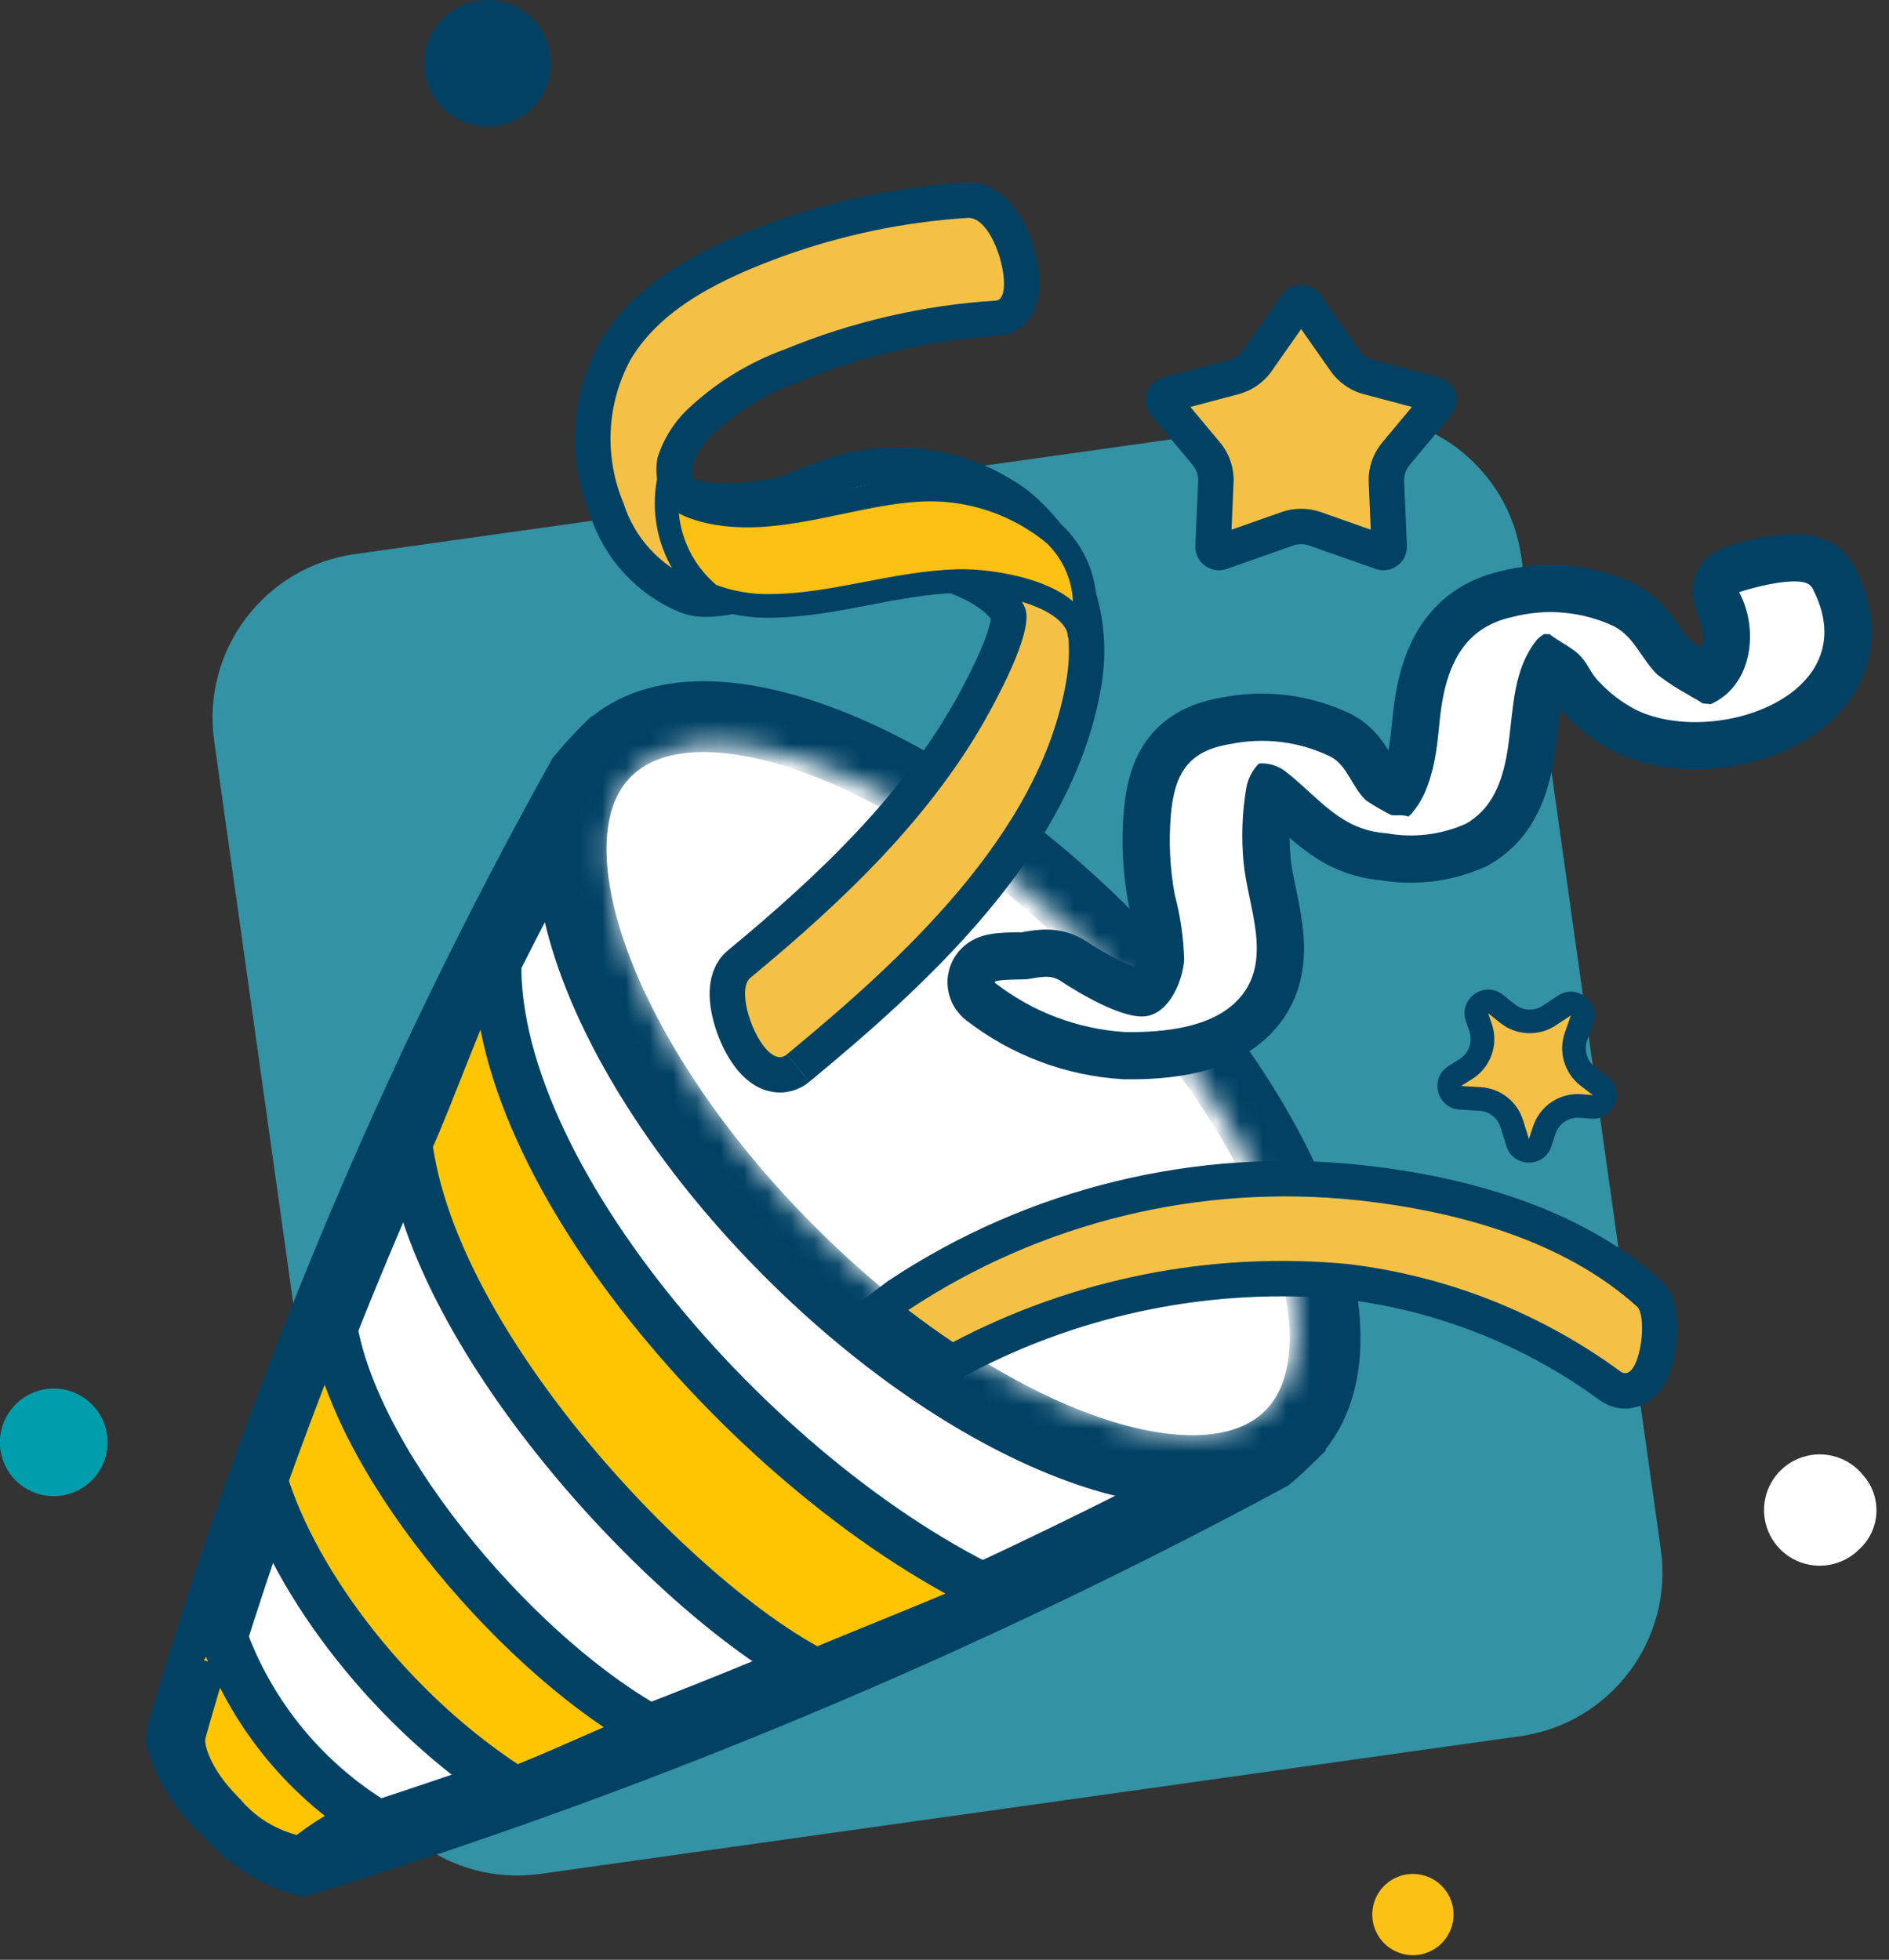
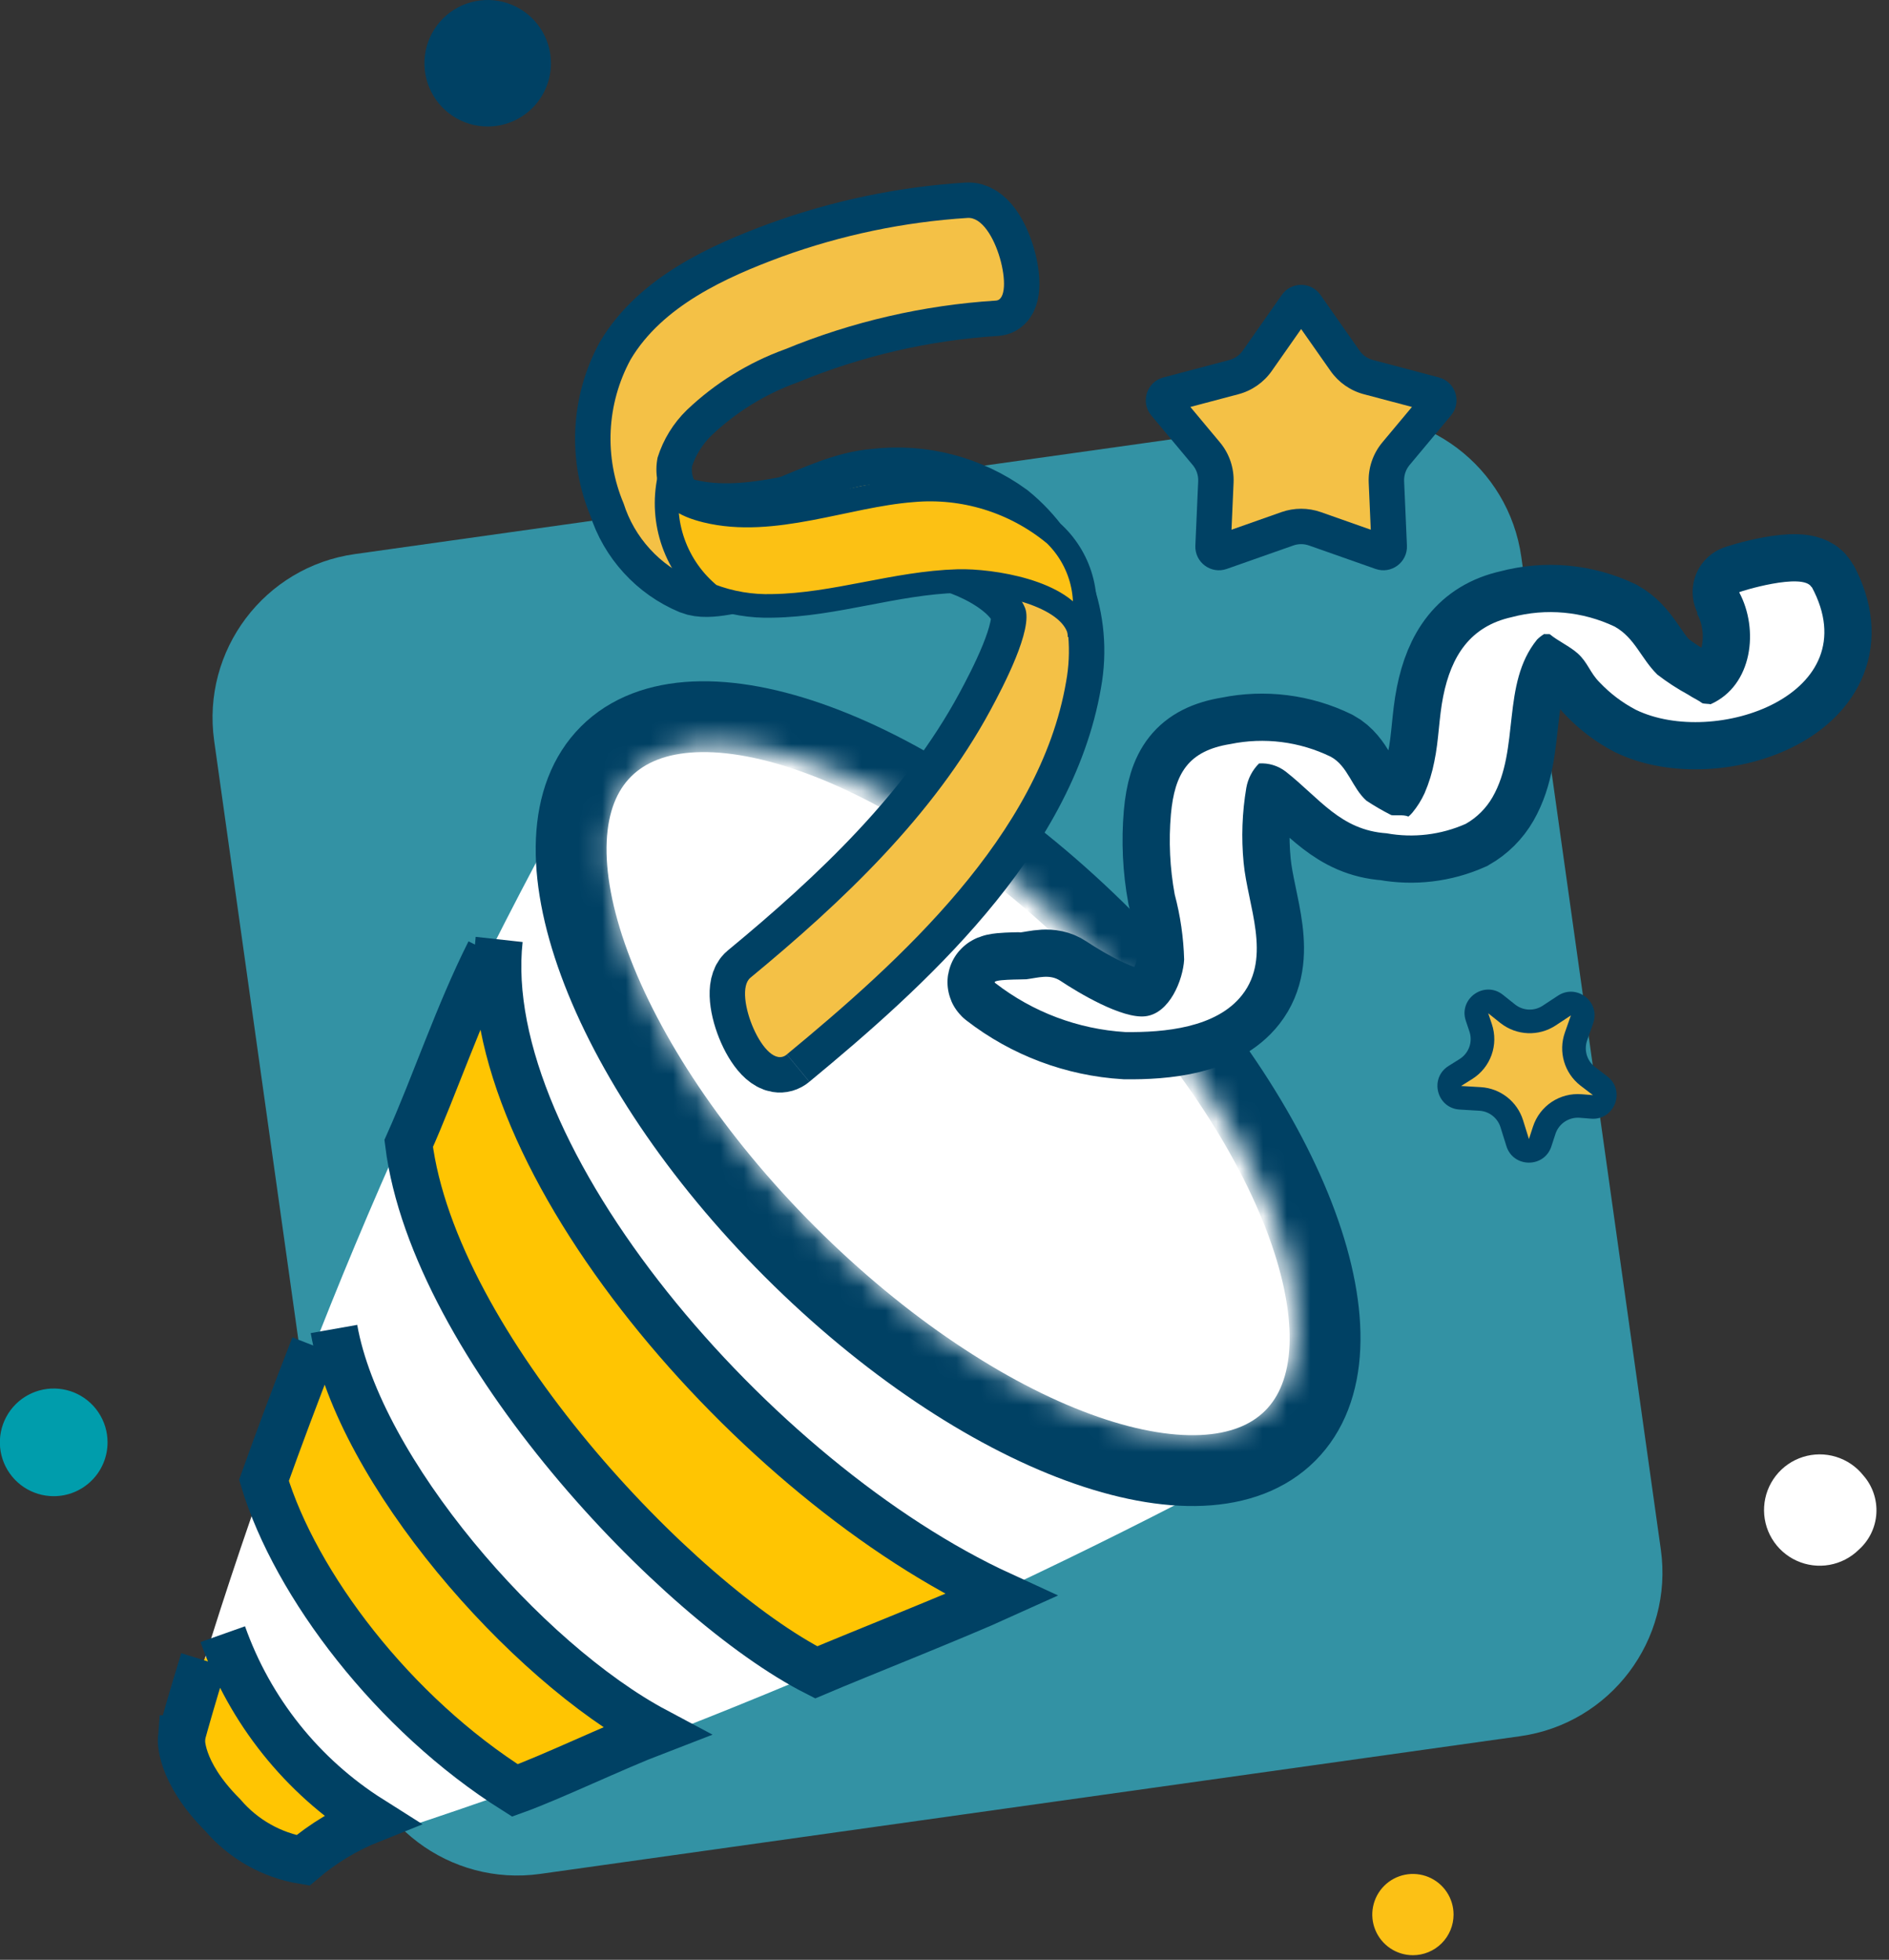
<svg xmlns="http://www.w3.org/2000/svg" width="80" height="83" viewBox="0 0 80 83" fill="none">
  <rect x="0" y="0" width="80" height="83" fill="#333333" stroke="none" />
  <g clip-path="url(#clip0_253_271)">
    <path d="M56.523 17.634L15.028 23.466C11.2 24.004 8.532 27.543 9.07 31.372L14.978 73.404C15.516 77.232 19.055 79.9 22.884 79.361L64.379 73.53C68.207 72.992 70.875 69.452 70.337 65.624L64.429 23.592C63.891 19.763 60.352 17.096 56.523 17.634Z" fill="#3392A4" />
    <path d="M4.555 61.085C4.555 60.634 4.421 60.193 4.17 59.818C3.92 59.443 3.564 59.151 3.147 58.978C2.731 58.806 2.272 58.761 1.83 58.849C1.388 58.937 0.981 59.154 0.662 59.473C0.344 59.792 0.126 60.198 0.038 60.64C-0.05 61.083 -0.004 61.541 0.168 61.958C0.341 62.374 0.633 62.73 1.008 62.981C1.383 63.231 1.824 63.365 2.275 63.365C2.574 63.365 2.871 63.306 3.147 63.192C3.424 63.077 3.675 62.909 3.887 62.697C4.099 62.486 4.267 62.234 4.381 61.958C4.496 61.681 4.555 61.384 4.555 61.085Z" fill="#009DAC" />
    <path d="M61.559 81.084C61.559 80.744 61.458 80.411 61.269 80.128C61.08 79.845 60.811 79.624 60.496 79.494C60.182 79.364 59.836 79.33 59.502 79.396C59.168 79.463 58.861 79.626 58.621 79.867C58.38 80.108 58.216 80.414 58.15 80.748C58.083 81.082 58.117 81.428 58.248 81.743C58.378 82.057 58.599 82.326 58.882 82.515C59.164 82.704 59.497 82.805 59.838 82.805C60.294 82.805 60.732 82.624 61.055 82.301C61.377 81.978 61.559 81.54 61.559 81.084Z" fill="#FCC115" />
    <path d="M23.333 2.679C23.333 2.149 23.175 1.631 22.881 1.191C22.587 0.75 22.168 0.407 21.679 0.204C21.189 0.001 20.651 -0.052 20.131 0.051C19.611 0.155 19.134 0.41 18.759 0.785C18.385 1.159 18.13 1.637 18.026 2.156C17.923 2.676 17.976 3.215 18.179 3.704C18.381 4.194 18.725 4.612 19.165 4.907C19.606 5.201 20.124 5.358 20.654 5.358C21.006 5.358 21.354 5.289 21.679 5.154C22.004 5.019 22.299 4.822 22.548 4.573C22.797 4.325 22.994 4.029 23.129 3.704C23.263 3.379 23.333 3.031 23.333 2.679Z" fill="#004164" />
    <path d="M45.875 40.6C38.707 33.28 25.604 31.9 25.604 31.9C25.297 32.207 24.976 32.562 24.645 32.958C17.508 45.766 11.831 59.334 7.721 73.409C7.711 73.479 7.7 73.551 7.69 73.621V73.647C8.052 74.858 8.762 75.935 9.73 76.747C10.542 77.715 11.619 78.424 12.83 78.787C26.985 74.423 40.681 68.687 53.721 61.661C54.037 61.389 54.321 61.125 54.58 60.871C54.58 60.871 53.195 47.771 45.88 40.6" fill="white" />
-     <path d="M45.875 40.6C38.707 33.28 25.604 31.9 25.604 31.9C25.297 32.207 24.976 32.562 24.645 32.958C17.508 45.766 11.831 59.334 7.721 73.409C7.711 73.479 7.7 73.551 7.69 73.621V73.647C8.052 74.858 8.762 75.935 9.73 76.747C10.542 77.715 11.619 78.424 12.83 78.787C26.985 74.423 40.681 68.687 53.721 61.661C54.037 61.389 54.321 61.125 54.58 60.871C54.58 60.871 53.195 47.771 45.88 40.6" stroke="#004164" stroke-width="3" />
    <path d="M54.64 60.805C50.94 64.505 41.456 61.016 33.454 53.015C25.452 45.014 21.965 35.528 25.664 31.829C29.363 28.13 38.848 31.618 46.85 39.619C54.852 47.62 58.34 57.105 54.64 60.805Z" fill="white" stroke="#004164" stroke-width="3" />
    <path d="M20.735 40.315C19.399 42.976 18.429 45.915 17.308 48.426C18.386 57.012 28.708 67.846 34.566 70.826C36.337 70.074 40.502 68.426 42.402 67.564C31.965 62.773 20.124 49.002 21.139 39.786" fill="#FFC502" />
    <path d="M20.735 40.315C19.399 42.976 18.429 45.915 17.308 48.426C18.386 57.012 28.708 67.846 34.566 70.826C36.337 70.074 40.502 68.426 42.402 67.564C31.965 62.773 20.124 49.002 21.139 39.786" stroke="#004164" stroke-width="2" />
    <path d="M13.314 57.003C12.514 59.043 11.804 60.95 11.179 62.695C12.513 67.106 16.653 72.582 21.808 75.827C23.302 75.292 25.989 74.002 27.772 73.317C22.236 70.369 15.203 62.271 14.144 56.284" fill="#FFC502" />
    <path d="M13.314 57.003C12.514 59.043 11.804 60.95 11.179 62.695C12.513 67.106 16.653 72.582 21.808 75.827C23.302 75.292 25.989 74.002 27.772 73.317C22.236 70.369 15.203 62.271 14.144 56.284" stroke="#004164" stroke-width="2" />
    <mask id="mask0_253_271" style="mask-type:luminance" maskUnits="userSpaceOnUse" x="25" y="31" width="30" height="30">
      <path d="M26.975 32.738C23.791 35.922 27.229 44.738 34.483 51.993C41.737 59.248 50.554 62.684 53.738 59.501C56.922 56.318 53.483 47.501 46.23 40.246C40.819 34.835 34.539 31.546 30.375 31.546C29.758 31.508 29.139 31.594 28.555 31.798C27.971 32.003 27.434 32.321 26.975 32.736" fill="white" />
    </mask>
    <g mask="url(#mask0_253_271)">
      <path d="M40.356 14.983L8.223 47.116L40.356 79.249L72.489 47.116L40.356 14.983Z" fill="white" />
    </g>
    <path d="M8.632 70.31C8.142 71.897 7.841 72.968 7.722 73.403C7.712 73.475 7.7 73.549 7.69 73.621C7.69 73.63 7.69 73.639 7.69 73.647H7.685C7.685 73.647 7.573 75.01 9.433 76.871C10.303 77.891 11.505 78.571 12.827 78.791C13.686 78.061 14.657 77.477 15.704 77.059C12.792 75.22 10.584 72.455 9.434 69.209" fill="#FFC502" />
    <path d="M8.632 70.31C8.142 71.897 7.841 72.968 7.722 73.403C7.712 73.475 7.7 73.549 7.69 73.621C7.69 73.63 7.69 73.639 7.69 73.647H7.685C7.685 73.647 7.573 75.01 9.433 76.871C10.303 77.891 11.505 78.571 12.827 78.791C13.686 78.061 14.657 77.477 15.704 77.059C12.792 75.22 10.584 72.455 9.434 69.209" stroke="#004164" stroke-width="2" />
-     <path d="M45.103 41.292C44.489 41.087 43.829 41.064 43.203 41.226C43.075 41.242 41.886 41.471 42.157 41.65C43.757 42.713 46.711 43.75 48.4 43.05C47.4 43.063 45.848 41.782 45.1 41.288" fill="white" />
    <path d="M71.62 29.368C71.246 29.094 70.897 28.789 70.575 28.456C69.934 27.723 69.199 27.078 68.388 26.54C68.277 26.478 68.163 26.423 68.047 26.372C67.13 26.2 66.181 26.375 65.387 26.864C65.798 27.081 66.175 27.359 66.505 27.688C67.413 28.503 68.929 30.979 72.44 29.829C72.154 29.698 71.88 29.544 71.62 29.368Z" fill="white" />
    <path d="M59.645 34.59C59.44 34.483 59.245 34.381 59.166 34.328C58.848 34.099 58.544 33.852 58.255 33.588C57.684 33.007 57.048 32.494 56.36 32.059C56.239 31.993 56.114 31.938 55.99 31.883C55.537 31.754 55.061 31.729 54.598 31.809C54.134 31.89 53.694 32.074 53.312 32.348C53.62 32.512 53.912 32.704 54.184 32.923C55.627 34.057 56.638 35.366 58.594 35.5C59.786 35.64 60.993 35.431 62.069 34.9C61.249 35.077 60.394 34.967 59.645 34.59Z" fill="white" />
    <path d="M78.72 65.632C78.38 65.967 77.947 66.19 77.477 66.274C77.007 66.357 76.524 66.296 76.09 66.099C75.655 65.901 75.291 65.577 75.045 65.168C74.799 64.76 74.683 64.286 74.712 63.81C74.74 63.334 74.913 62.878 75.206 62.502C75.499 62.126 75.9 61.847 76.355 61.704C76.809 61.56 77.297 61.557 77.753 61.697C78.21 61.836 78.613 62.11 78.91 62.483C79.301 62.926 79.5 63.507 79.465 64.097C79.429 64.687 79.161 65.239 78.72 65.632Z" fill="white" />
-     <path d="M69.361 55.365C66.227 52.508 61.612 51.275 57.504 50.833C50.815 50.117 44.086 51.759 38.478 55.475L38.466 55.484C39.096 55.966 39.727 56.421 40.357 56.842C45.485 54.144 51.287 52.993 57.057 53.53C61.242 54.025 65.229 55.594 68.629 58.085C69.398 58.628 69.801 55.945 69.361 55.365Z" fill="#004164" stroke="#004164" stroke-width="3" stroke-linecap="round" />
-     <path d="M69.361 55.365C66.227 52.508 61.612 51.275 57.504 50.833C50.815 50.117 44.086 51.759 38.478 55.475L38.466 55.484C39.096 55.966 39.727 56.421 40.357 56.842C45.485 54.144 51.287 52.993 57.057 53.53C61.242 54.025 65.229 55.594 68.629 58.085C69.398 58.628 69.801 55.945 69.361 55.365Z" fill="#F4C146" />
    <path d="M33.324 44.655C38.101 40.71 44.042 35.362 45.151 28.867C45.384 27.591 45.27 26.275 44.821 25.058C44.372 23.841 43.605 22.766 42.599 21.947C41.004 20.788 39.03 20.274 37.072 20.506C34.529 20.706 32.08 22.937 29.532 22.312C28.943 22.11 28.448 21.701 28.139 21.162C27.829 20.622 27.727 19.988 27.85 19.378C28.089 18.613 28.516 17.92 29.091 17.362C30.283 16.227 31.697 15.352 33.245 14.792C36.09 13.621 39.109 12.924 42.18 12.73C43.022 12.672 42.18 9.141 40.971 9.23C38.285 9.401 35.638 9.954 33.108 10.872C30.737 11.745 28.046 12.964 26.703 15.232C26.201 16.16 25.914 17.189 25.863 18.243C25.813 19.297 26 20.349 26.41 21.321C26.637 22.038 27.018 22.697 27.526 23.252C28.033 23.808 28.655 24.246 29.349 24.537C30.049 24.814 31.135 24.374 32.02 24.36C34.42 24.324 36.587 23.415 38.978 23.349C40.272 23.313 42.872 24.386 43.412 25.749C43.765 26.641 42.476 29.093 41.951 30.066C39.527 34.556 35.669 38.197 31.779 41.409C31.003 42.05 32.396 45.423 33.323 44.658" fill="#004164" />
    <path d="M33.324 44.655C38.101 40.71 44.042 35.362 45.151 28.867C45.384 27.591 45.27 26.275 44.821 25.058C44.372 23.841 43.605 22.766 42.599 21.947C41.004 20.788 39.03 20.274 37.072 20.506C34.529 20.706 32.08 22.937 29.532 22.312C28.943 22.11 28.448 21.701 28.139 21.162C27.829 20.622 27.727 19.988 27.85 19.378C28.089 18.613 28.516 17.92 29.091 17.362C30.283 16.227 31.697 15.352 33.245 14.792C36.09 13.621 39.109 12.924 42.18 12.73C43.022 12.672 42.18 9.141 40.971 9.23C38.285 9.401 35.638 9.954 33.108 10.872C30.737 11.745 28.046 12.964 26.703 15.232C26.201 16.16 25.914 17.189 25.863 18.243C25.813 19.297 26 20.349 26.41 21.321C26.637 22.038 27.018 22.697 27.526 23.252C28.033 23.808 28.655 24.246 29.349 24.537C30.049 24.814 31.135 24.374 32.02 24.36C34.42 24.324 36.587 23.415 38.978 23.349C40.272 23.313 42.872 24.386 43.412 25.749C43.765 26.641 42.476 29.093 41.951 30.066C39.527 34.556 35.669 38.197 31.779 41.409C31.003 42.05 32.396 45.423 33.323 44.658" stroke="#004164" stroke-width="3" />
    <path d="M42.497 22.169C40.978 20.922 39.028 20.324 37.071 20.505C34.528 20.705 31.737 21.916 29.189 21.292C28.289 21.071 27.803 20.733 27.768 20.053C27.593 20.872 27.648 21.723 27.928 22.513C28.207 23.302 28.699 23.999 29.35 24.526C30.107 24.815 30.915 24.951 31.725 24.926C34.125 24.89 36.425 24.043 38.812 23.976C40.106 23.94 42.872 24.376 43.412 25.744C43.456 25.868 43.476 26 43.471 26.132C43.705 25.448 43.738 24.71 43.566 24.008C43.393 23.305 43.022 22.667 42.497 22.169Z" fill="#004164" stroke="#004164" stroke-width="2" />
    <path d="M33.324 44.655C38.101 40.71 44.042 35.362 45.151 28.867C45.384 27.591 45.27 26.275 44.821 25.058C44.372 23.841 43.605 22.766 42.599 21.947C41.004 20.788 39.03 20.274 37.072 20.506C34.529 20.706 32.08 22.937 29.532 22.312C28.943 22.11 28.448 21.701 28.139 21.162C27.829 20.622 27.727 19.988 27.85 19.378C28.089 18.613 28.516 17.92 29.091 17.362C30.283 16.227 31.697 15.352 33.245 14.792C36.09 13.621 39.109 12.924 42.18 12.73C43.022 12.672 42.18 9.141 40.971 9.23C38.285 9.401 35.638 9.954 33.108 10.872C30.737 11.745 28.046 12.964 26.703 15.232C26.201 16.16 25.914 17.189 25.863 18.243C25.813 19.297 26 20.349 26.41 21.321C26.637 22.038 27.018 22.697 27.526 23.252C28.033 23.808 28.655 24.246 29.349 24.537C30.049 24.814 31.135 24.374 32.02 24.36C34.42 24.324 36.587 23.415 38.978 23.349C40.272 23.313 42.872 24.386 43.412 25.749C43.765 26.641 42.476 29.093 41.951 30.066C39.527 34.556 35.669 38.197 31.779 41.409C31.003 42.05 32.396 45.423 33.323 44.658" fill="#F4C146" />
    <path d="M44.636 22.609C42.956 21.23 40.8 20.568 38.636 20.767C35.822 20.984 32.736 22.329 29.913 21.638C28.913 21.393 28.379 21.019 28.341 20.267C28.147 21.173 28.208 22.115 28.517 22.989C28.826 23.863 29.371 24.634 30.091 25.217C30.929 25.537 31.822 25.688 32.719 25.66C35.372 25.62 37.919 24.683 40.562 24.609C41.994 24.569 45.055 25.055 45.653 26.565C45.702 26.703 45.724 26.848 45.718 26.994C45.977 26.236 46.014 25.421 45.823 24.643C45.632 23.866 45.221 23.159 44.641 22.608" fill="#FCC114" />
    <path d="M44.636 22.609C42.956 21.23 40.8 20.568 38.636 20.767C35.822 20.984 32.736 22.329 29.913 21.638C28.913 21.393 28.379 21.019 28.341 20.267C28.147 21.173 28.208 22.115 28.517 22.989C28.826 23.863 29.371 24.634 30.091 25.217C30.929 25.537 31.822 25.688 32.719 25.66C35.372 25.62 37.919 24.683 40.562 24.609C41.994 24.569 45.055 25.055 45.653 26.565C45.702 26.703 45.724 26.848 45.718 26.994C45.977 26.236 46.014 25.421 45.823 24.643C45.632 23.866 45.221 23.159 44.641 22.608" stroke="#004164" stroke-linecap="round" />
    <path d="M76.721 24.869C76.371 24.218 73.643 25.06 73.655 25.084C74.494 26.645 74.235 29.032 72.44 29.827C72.405 29.805 72.14 29.811 72.09 29.778C71.89 29.633 71.71 29.564 71.49 29.417C71.035 29.17 70.6 28.886 70.19 28.57C69.496 27.889 69.243 27.019 68.383 26.537C67.022 25.891 65.476 25.749 64.021 26.137C62.263 26.525 61.462 27.784 61.121 29.487C60.936 30.401 60.937 31.34 60.744 32.253C60.656 32.711 60.519 33.157 60.335 33.585C60.199 33.885 60.023 34.166 59.813 34.419C59.762 34.479 59.706 34.535 59.645 34.585C59.439 34.478 58.977 34.563 58.901 34.51C58.546 34.33 58.202 34.13 57.87 33.91C57.257 33.366 57.088 32.445 56.36 32.049C55.039 31.405 53.542 31.216 52.103 31.512C50.337 31.795 49.745 32.74 49.588 34.492C49.49 35.623 49.544 36.762 49.749 37.878C49.989 38.78 50.123 39.707 50.149 40.64C50.101 41.503 49.532 42.92 48.511 43.04C47.524 43.158 45.68 42.051 44.911 41.54C44.457 41.24 43.973 41.409 43.469 41.473C43.341 41.489 41.889 41.461 42.16 41.641C43.744 42.866 45.661 43.587 47.66 43.709C49.298 43.728 51.511 43.538 52.606 42.137C53.869 40.521 52.837 38.342 52.668 36.537C52.566 35.479 52.604 34.412 52.782 33.364C52.851 32.973 53.039 32.613 53.321 32.333C53.726 32.306 54.126 32.428 54.448 32.675C55.891 33.809 56.768 35.157 58.724 35.291C59.856 35.497 61.023 35.357 62.075 34.891C62.547 34.622 62.938 34.233 63.209 33.762C64.385 31.713 63.565 28.971 65.095 27.087C65.185 26.997 65.286 26.918 65.395 26.852C65.417 26.863 65.62 26.852 65.634 26.859C65.971 27.142 66.483 27.373 66.816 27.672C67.247 28.058 67.336 28.496 67.748 28.903C68.19 29.37 68.706 29.76 69.276 30.059C72.611 31.683 79.176 29.418 76.729 24.859" fill="#004164" />
    <path d="M76.721 24.869C76.371 24.218 73.643 25.06 73.655 25.084C74.494 26.645 74.235 29.032 72.44 29.827C72.405 29.805 72.14 29.811 72.09 29.778C71.89 29.633 71.71 29.564 71.49 29.417C71.035 29.17 70.6 28.886 70.19 28.57C69.496 27.889 69.243 27.019 68.383 26.537C67.022 25.891 65.476 25.749 64.021 26.137C62.263 26.525 61.462 27.784 61.121 29.487C60.936 30.401 60.937 31.34 60.744 32.253C60.656 32.711 60.519 33.157 60.335 33.585C60.199 33.885 60.023 34.166 59.813 34.419C59.762 34.479 59.706 34.535 59.645 34.585C59.439 34.478 58.977 34.563 58.901 34.51C58.546 34.33 58.202 34.13 57.87 33.91C57.257 33.366 57.088 32.445 56.36 32.049C55.039 31.405 53.542 31.216 52.103 31.512C50.337 31.795 49.745 32.74 49.588 34.492C49.49 35.623 49.544 36.762 49.749 37.878C49.989 38.78 50.123 39.707 50.149 40.64C50.101 41.503 49.532 42.92 48.511 43.04C47.524 43.158 45.68 42.051 44.911 41.54C44.457 41.24 43.973 41.409 43.469 41.473C43.341 41.489 41.889 41.461 42.16 41.641C43.744 42.866 45.661 43.587 47.66 43.709C49.298 43.728 51.511 43.538 52.606 42.137C53.869 40.521 52.837 38.342 52.668 36.537C52.566 35.479 52.604 34.412 52.782 33.364C52.851 32.973 53.039 32.613 53.321 32.333C53.726 32.306 54.126 32.428 54.448 32.675C55.891 33.809 56.768 35.157 58.724 35.291C59.856 35.497 61.023 35.357 62.075 34.891C62.547 34.622 62.938 34.233 63.209 33.762C64.385 31.713 63.565 28.971 65.095 27.087C65.185 26.997 65.286 26.918 65.395 26.852C65.417 26.863 65.62 26.852 65.634 26.859C65.971 27.142 66.483 27.373 66.816 27.672C67.247 28.058 67.336 28.496 67.748 28.903C68.19 29.37 68.706 29.76 69.276 30.059C72.611 31.683 79.176 29.418 76.729 24.859" stroke="#004164" stroke-width="4" />
    <path d="M76.721 24.869C76.371 24.218 73.643 25.06 73.655 25.084C74.494 26.645 74.235 29.032 72.44 29.827C72.405 29.805 72.14 29.811 72.09 29.778C71.89 29.633 71.71 29.564 71.49 29.417C71.035 29.17 70.6 28.886 70.19 28.57C69.496 27.889 69.243 27.019 68.383 26.537C67.022 25.891 65.476 25.749 64.021 26.137C62.263 26.525 61.462 27.784 61.121 29.487C60.936 30.401 60.937 31.34 60.744 32.253C60.656 32.711 60.519 33.157 60.335 33.585C60.199 33.885 60.023 34.166 59.813 34.419C59.762 34.479 59.706 34.535 59.645 34.585C59.439 34.478 58.977 34.563 58.901 34.51C58.546 34.33 58.202 34.13 57.87 33.91C57.257 33.366 57.088 32.445 56.36 32.049C55.039 31.405 53.542 31.216 52.103 31.512C50.337 31.795 49.745 32.74 49.588 34.492C49.49 35.623 49.544 36.762 49.749 37.878C49.989 38.78 50.123 39.707 50.149 40.64C50.101 41.503 49.532 42.92 48.511 43.04C47.524 43.158 45.68 42.051 44.911 41.54C44.457 41.24 43.973 41.409 43.469 41.473C43.341 41.489 41.889 41.461 42.16 41.641C43.744 42.866 45.661 43.587 47.66 43.709C49.298 43.728 51.511 43.538 52.606 42.137C53.869 40.521 52.837 38.342 52.668 36.537C52.566 35.479 52.604 34.412 52.782 33.364C52.851 32.973 53.039 32.613 53.321 32.333C53.726 32.306 54.126 32.428 54.448 32.675C55.891 33.809 56.768 35.157 58.724 35.291C59.856 35.497 61.023 35.357 62.075 34.891C62.547 34.622 62.938 34.233 63.209 33.762C64.385 31.713 63.565 28.971 65.095 27.087C65.185 26.997 65.286 26.918 65.395 26.852C65.417 26.863 65.62 26.852 65.634 26.859C65.971 27.142 66.483 27.373 66.816 27.672C67.247 28.058 67.336 28.496 67.748 28.903C68.19 29.37 68.706 29.76 69.276 30.059C72.611 31.683 79.176 29.418 76.729 24.859" fill="white" />
    <path d="M58.587 23.402C58.559 23.402 58.531 23.397 58.502 23.387L55.686 22.395C55.498 22.329 55.303 22.295 55.104 22.295C54.906 22.295 54.71 22.329 54.523 22.395L51.706 23.387C51.678 23.397 51.649 23.402 51.621 23.402C51.555 23.402 51.489 23.373 51.441 23.323C51.393 23.273 51.37 23.211 51.373 23.14L51.493 20.413C51.512 19.976 51.368 19.55 51.088 19.214L49.333 17.113C49.256 17.021 49.271 16.926 49.286 16.877C49.302 16.828 49.345 16.742 49.46 16.711L52.259 15.97C52.657 15.864 53.007 15.62 53.244 15.283L54.9 12.921C54.964 12.828 55.056 12.814 55.104 12.814C55.153 12.814 55.244 12.828 55.309 12.921L56.965 15.283C57.201 15.62 57.551 15.864 57.949 15.97L60.748 16.711C60.863 16.742 60.907 16.828 60.922 16.877C60.938 16.926 60.952 17.021 60.876 17.113L59.121 19.214C58.84 19.55 58.696 19.976 58.715 20.413L58.835 23.14C58.838 23.211 58.816 23.273 58.768 23.323C58.719 23.373 58.653 23.402 58.587 23.402Z" fill="#F4C146" />
    <path d="M55.104 13.935L53.858 15.713C53.52 16.195 53.02 16.544 52.451 16.695L50.412 17.235L51.663 18.733C52.064 19.213 52.27 19.821 52.242 20.446L52.155 22.434L54.273 21.687C54.809 21.499 55.4 21.499 55.935 21.687L58.053 22.434L57.966 20.446C57.938 19.821 58.144 19.213 58.545 18.733L59.797 17.235L57.757 16.695C57.188 16.544 56.689 16.195 56.351 15.713L55.104 13.935ZM55.104 12.064C55.414 12.064 55.724 12.206 55.923 12.49L57.579 14.852C57.714 15.045 57.913 15.184 58.142 15.245L60.94 15.986C61.648 16.174 61.921 17.032 61.451 17.594L59.696 19.695C59.536 19.886 59.454 20.131 59.465 20.38L59.584 23.107C59.615 23.815 58.921 24.33 58.253 24.094L55.437 23.102C55.221 23.026 54.987 23.026 54.772 23.102L51.955 24.094C51.287 24.33 50.593 23.815 50.624 23.107L50.744 20.38C50.755 20.131 50.672 19.886 50.512 19.695L48.757 17.594C48.288 17.032 48.561 16.174 49.268 15.986L52.067 15.245C52.295 15.184 52.494 15.045 52.63 14.852L54.285 12.49C54.484 12.206 54.794 12.064 55.104 12.064Z" fill="#004164" />
    <path d="M64.438 48.635C64.362 48.575 64.306 48.492 64.274 48.388L64.025 47.591C63.933 47.299 63.758 47.045 63.517 46.857C63.276 46.669 62.987 46.559 62.681 46.541L61.848 46.492C61.739 46.485 61.645 46.452 61.568 46.392C61.441 46.292 61.368 46.126 61.377 45.956C61.383 45.843 61.428 45.684 61.612 45.569L62.079 45.276C62.67 44.907 62.927 44.187 62.705 43.527L62.553 43.073C62.443 42.746 62.667 42.556 62.738 42.505C62.809 42.455 63.063 42.307 63.334 42.519L63.339 42.523L63.849 42.93L63.861 42.939C64.369 43.336 65.072 43.365 65.61 43.01L66.254 42.586C66.532 42.403 66.77 42.558 66.837 42.61C66.903 42.662 67.111 42.856 67 43.17L66.744 43.897C66.53 44.505 66.728 45.18 67.235 45.577L67.247 45.587L67.766 45.983L67.771 45.987C68.042 46.199 67.959 46.481 67.927 46.562C67.896 46.644 67.766 46.907 67.421 46.879L66.944 46.84C66.249 46.784 65.614 47.208 65.397 47.87L65.226 48.394C65.159 48.6 65.016 48.683 64.907 48.716C64.745 48.765 64.565 48.734 64.438 48.635Z" fill="#F4C146" />
    <path d="M66.528 43.004L65.885 43.428C65.167 43.901 64.23 43.862 63.553 43.333L63.537 43.321L63.027 42.913C63.027 42.913 63.027 42.913 63.027 42.913L63.179 43.368C63.475 44.248 63.132 45.207 62.345 45.7L61.878 45.993L62.711 46.042C63.118 46.066 63.503 46.212 63.825 46.463C64.146 46.714 64.38 47.053 64.502 47.442L64.751 48.239C64.751 48.239 64.751 48.239 64.751 48.239L64.922 47.715C65.21 46.832 66.058 46.267 66.984 46.342L67.462 46.38C67.462 46.38 67.462 46.38 67.462 46.38L66.927 45.971C66.25 45.442 65.987 44.541 66.273 43.731L66.528 43.004ZM67.145 42.216C67.458 42.461 67.631 42.884 67.472 43.336L67.216 44.063C67.072 44.471 67.207 44.926 67.551 45.189L68.07 45.586C68.862 46.193 68.375 47.457 67.381 47.377L66.904 47.339C66.443 47.302 66.016 47.586 65.873 48.025L65.702 48.549C65.4 49.475 64.087 49.467 63.796 48.537L63.547 47.74C63.423 47.344 63.067 47.065 62.652 47.041L61.818 46.991C60.846 46.934 60.521 45.662 61.347 45.145L61.814 44.852C62.206 44.607 62.379 44.125 62.231 43.686L62.079 43.232C61.761 42.287 62.871 41.51 63.651 42.132L64.161 42.539C64.499 42.809 64.973 42.831 65.335 42.592L65.978 42.169C66.379 41.905 66.831 41.971 67.145 42.216Z" fill="#004164" />
  </g>
  <defs>
    <clipPath id="clip0_253_271">
      <rect width="79.461" height="82.805" fill="white" />
    </clipPath>
  </defs>
</svg>